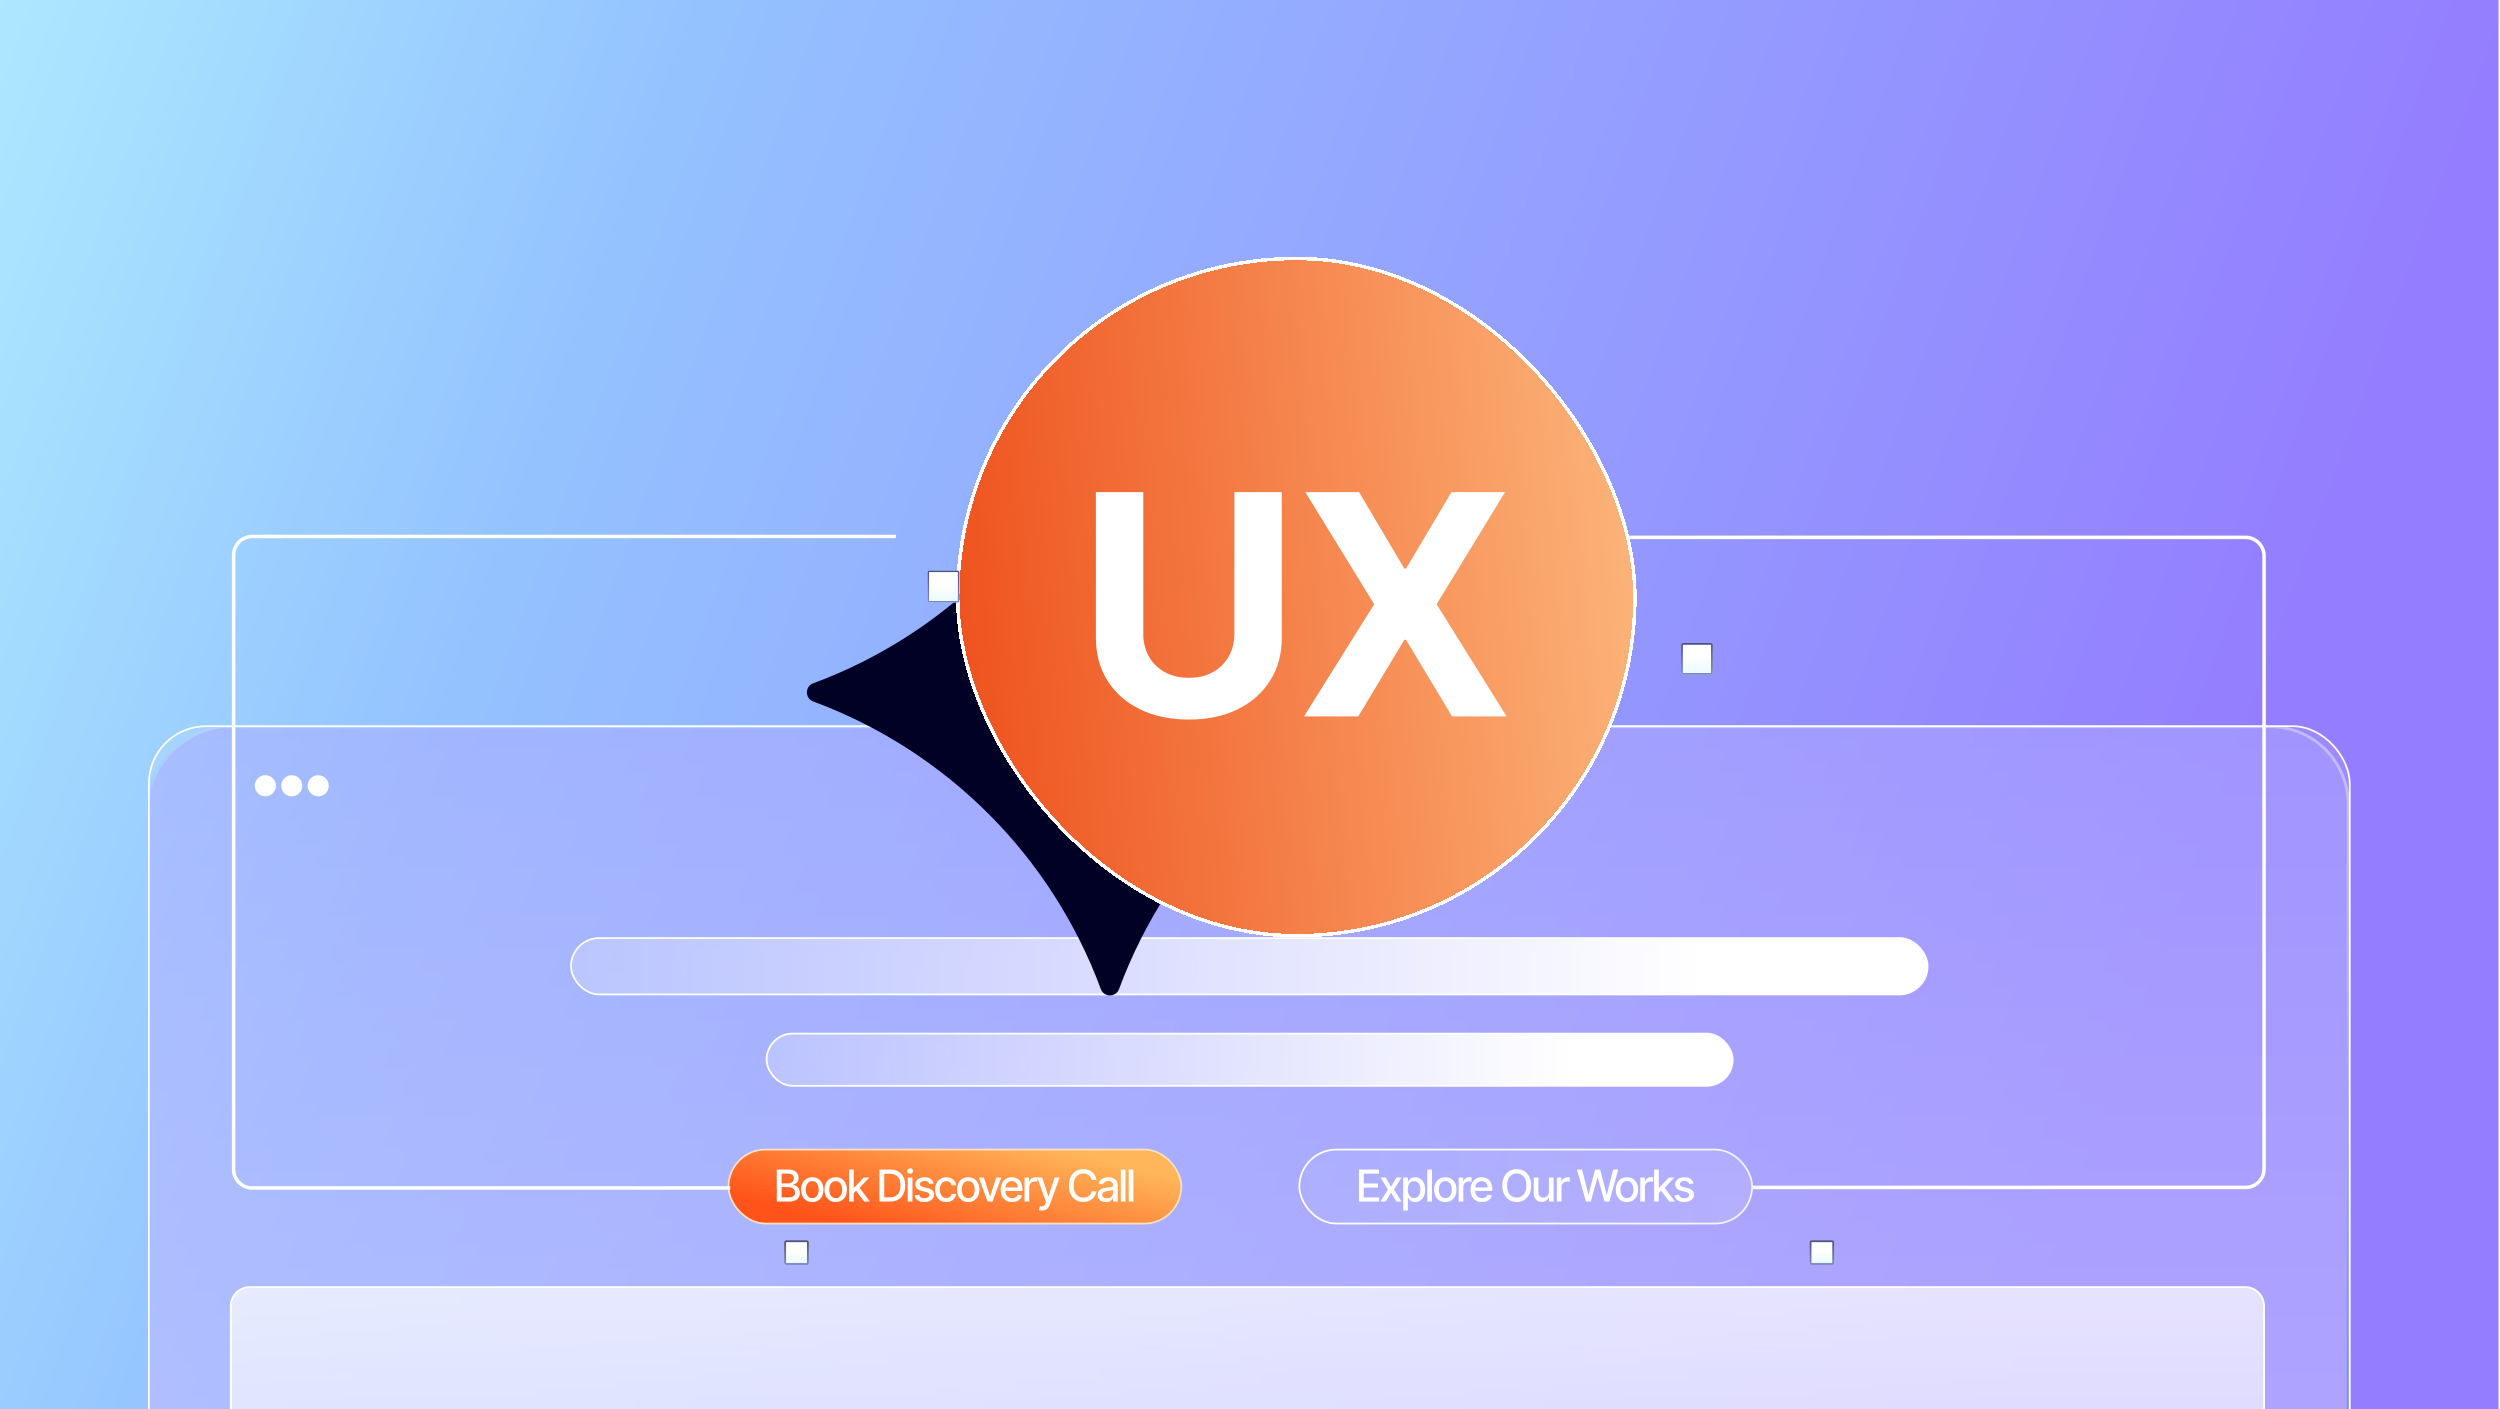
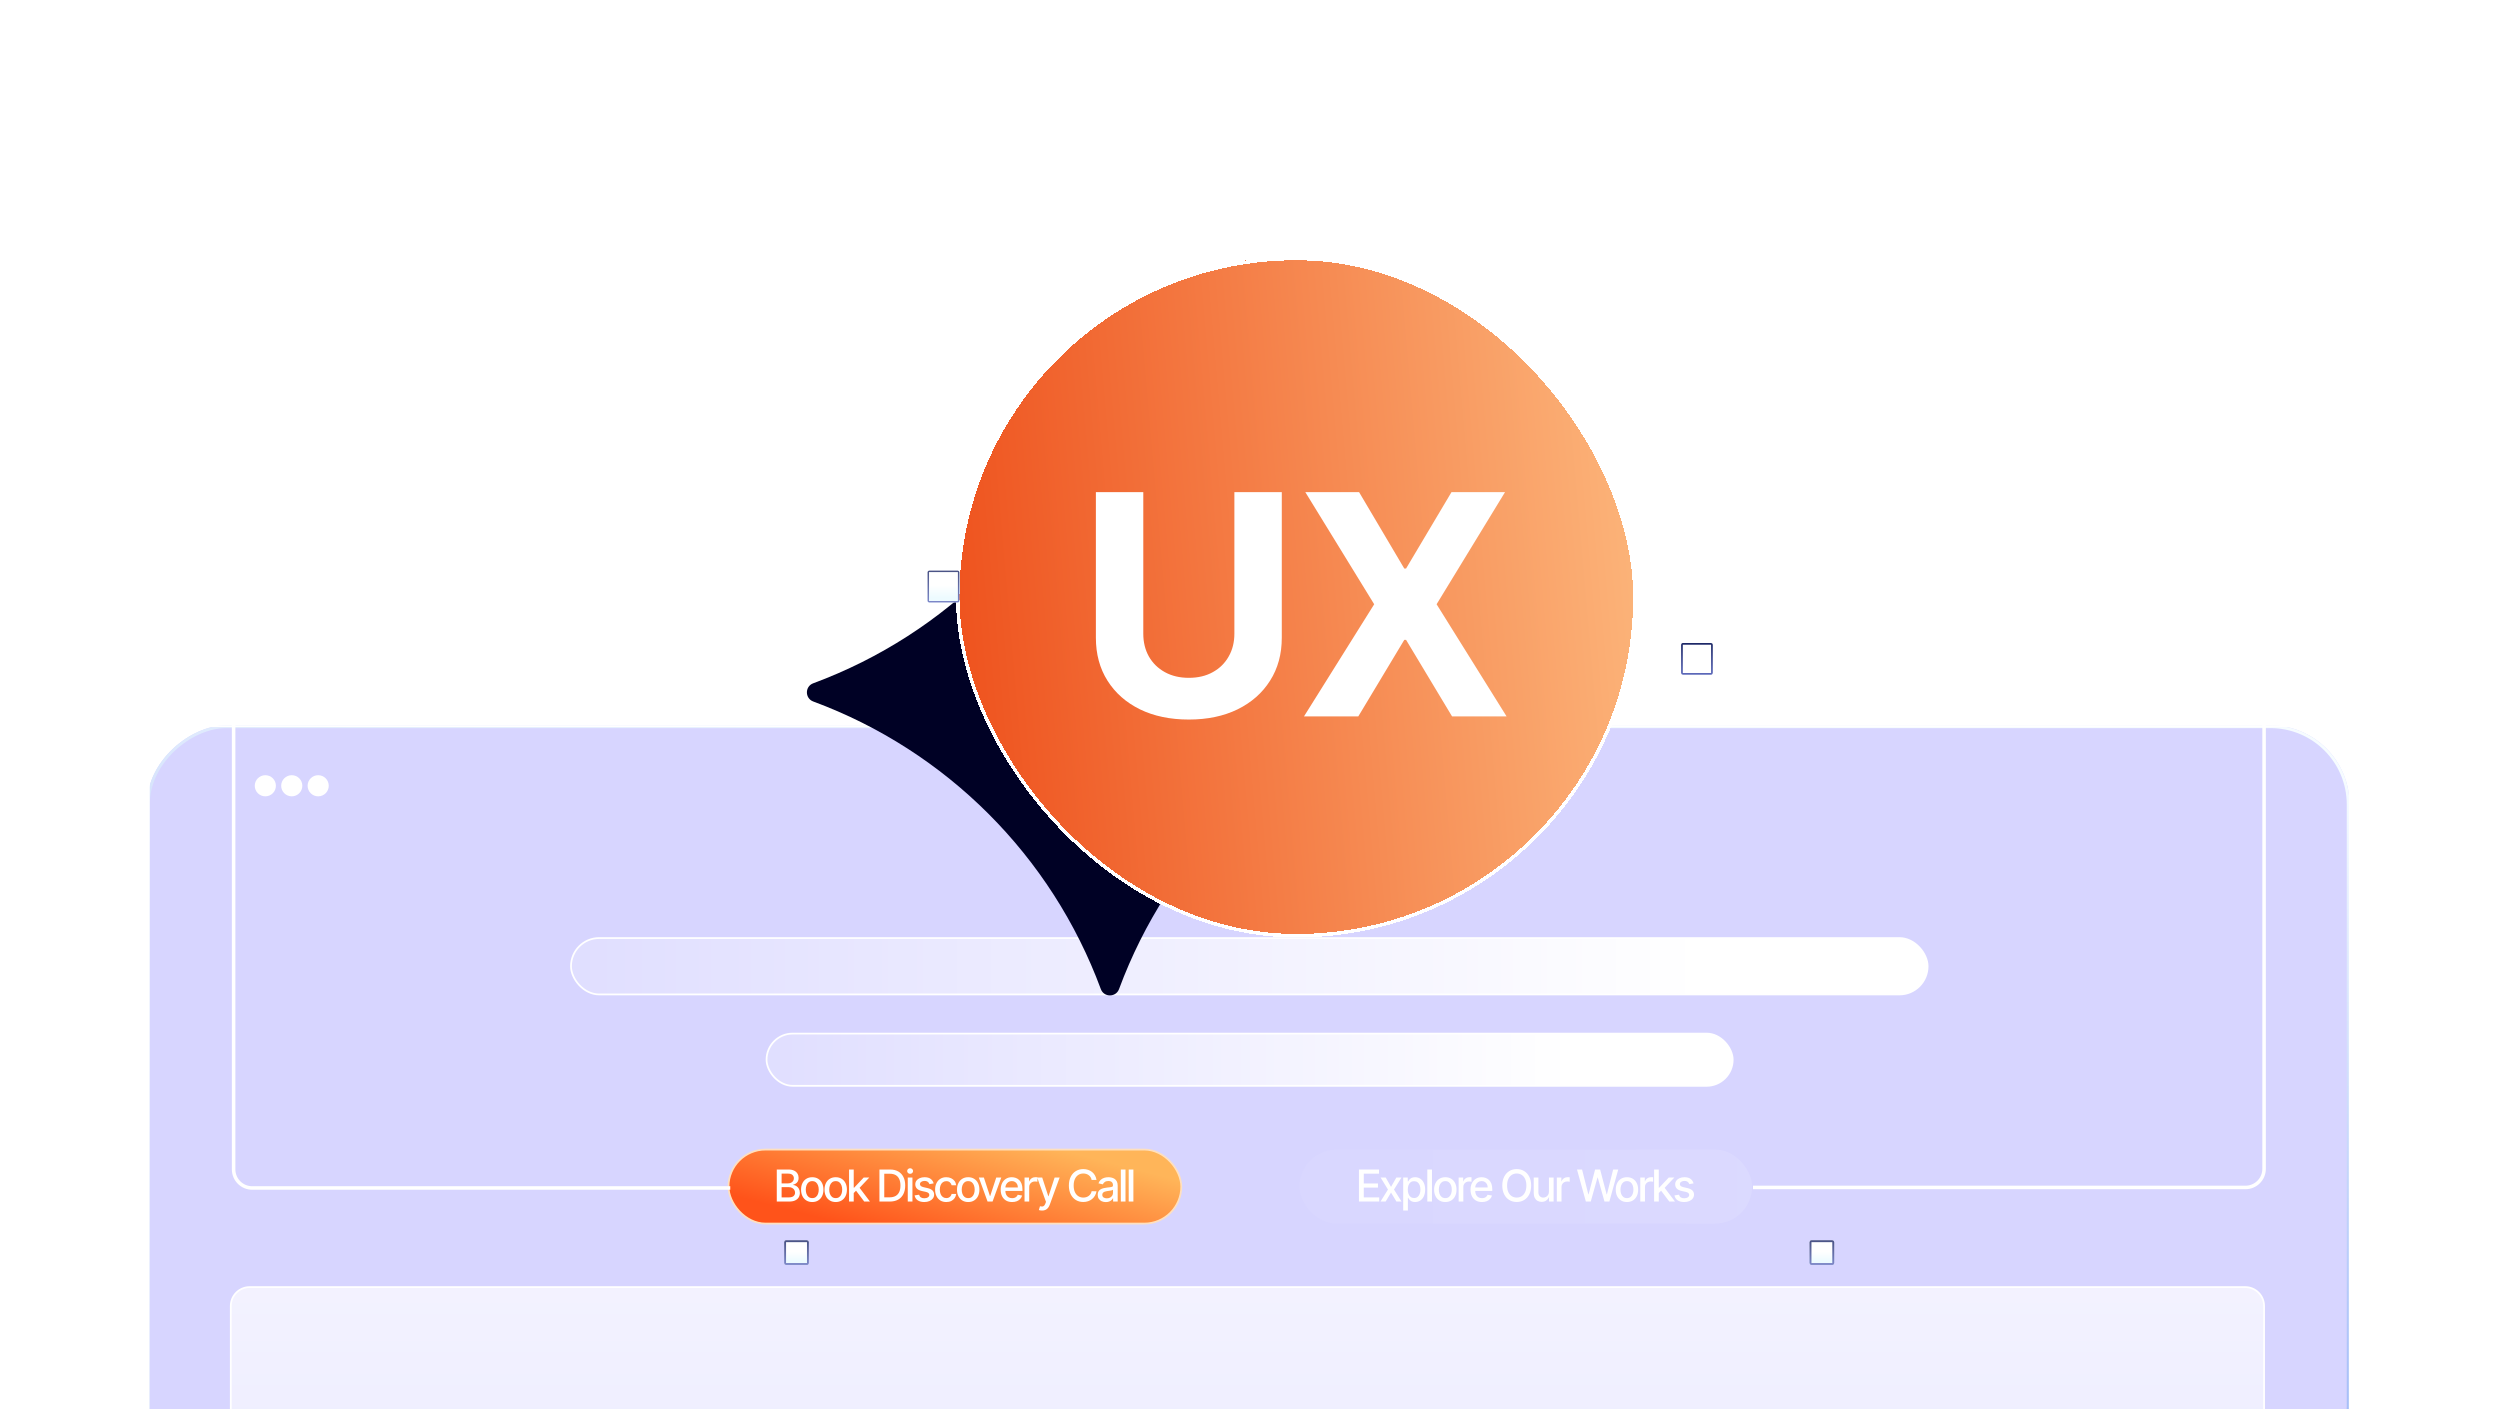
<svg xmlns="http://www.w3.org/2000/svg" width="1419" height="800" viewBox="0 0 1419 800" fill="none">
  <g clip-path="url(#clip0_14019_487)">
-     <rect width="1418.18" height="799.898" fill="url(#paint0_linear_14019_487)" />
    <g clip-path="url(#clip1_14019_487)">
      <rect x="84" y="411.688" width="1250.2" height="545.312" rx="33.01" fill="url(#paint1_linear_14019_487)" fill-opacity="0.4" />
      <g style="mix-blend-mode:hard-light" opacity="0.45" filter="url(#filter0_f_14019_487)">
        <rect x="1333.6" y="411.688" width="431.177" height="1250.2" rx="44.921" transform="rotate(90 1333.6 411.688)" fill="#A7A2FF" />
        <rect x="1332.81" y="412.48" width="429.592" height="1248.62" rx="44.129" transform="rotate(90 1332.81 412.48)" stroke="url(#paint2_linear_14019_487)" stroke-width="1.585" />
      </g>
      <rect x="324.101" y="532.438" width="770.01" height="32.01" rx="16.005" fill="url(#paint3_linear_14019_487)" />
      <rect x="324.101" y="532.438" width="770.01" height="32.01" rx="16.005" stroke="white" />
      <rect x="435.101" y="586.668" width="548.374" height="29.652" rx="14.826" fill="url(#paint4_linear_14019_487)" />
      <rect x="435.101" y="586.668" width="548.374" height="29.652" rx="14.826" stroke="white" />
      <rect x="413.5" y="652.5" width="257" height="42" rx="21" fill="url(#paint5_linear_14019_487)" />
      <rect x="413.5" y="652.5" width="257" height="42" rx="21" stroke="#FFE0BE" />
      <rect x="737.5" y="652.5" width="257" height="42" rx="21" fill="url(#paint6_linear_14019_487)" fill-opacity="0.2" />
-       <rect x="737.5" y="652.5" width="257" height="42" rx="21" stroke="url(#paint7_linear_14019_487)" />
      <g filter="url(#filter1_d_14019_487)">
        <rect width="14" height="14" rx="1.057" transform="matrix(-1 0 0 1 1002 667)" fill="url(#paint8_linear_14019_487)" />
        <rect x="-0.528" y="0.528" width="12.943" height="12.943" rx="0.528" transform="matrix(-1 0 0 1 1000.94 667)" stroke="url(#paint9_linear_14019_487)" stroke-width="1.057" />
        <rect x="-0.528" y="0.528" width="12.943" height="12.943" rx="0.528" transform="matrix(-1 0 0 1 1000.94 667)" stroke="white" stroke-opacity="0.2" stroke-width="1.057" />
      </g>
      <path d="M141.726 730.549H1274.36C1280.29 730.549 1285.09 735.351 1285.09 741.275V1217.94C1285.09 1223.86 1280.29 1228.67 1274.36 1228.67H141.726C135.802 1228.67 130.999 1223.86 130.999 1217.94V741.275C130.999 735.351 135.801 730.549 141.726 730.549Z" fill="url(#paint10_linear_14019_487)" fill-opacity="0.7" stroke="white" />
      <circle cx="150.601" cy="446" r="6" fill="white" />
      <circle cx="165.601" cy="446" r="6" fill="white" />
      <circle cx="180.601" cy="446" r="6" fill="white" />
      <path d="M440.9 682V663.818H447.558C448.848 663.818 449.917 664.031 450.763 664.457C451.609 664.878 452.243 665.449 452.663 666.171C453.083 666.887 453.293 667.695 453.293 668.594C453.293 669.352 453.154 669.991 452.876 670.512C452.598 671.027 452.225 671.441 451.757 671.755C451.296 672.063 450.787 672.288 450.23 672.43V672.607C450.834 672.637 451.423 672.832 451.997 673.193C452.577 673.548 453.057 674.054 453.435 674.711C453.814 675.368 454.004 676.167 454.004 677.108C454.004 678.038 453.785 678.872 453.347 679.612C452.915 680.346 452.246 680.929 451.34 681.361C450.435 681.787 449.278 682 447.869 682H440.9ZM443.643 679.647H447.603C448.917 679.647 449.858 679.393 450.426 678.884C450.994 678.375 451.278 677.739 451.278 676.975C451.278 676.401 451.133 675.874 450.843 675.395C450.553 674.915 450.139 674.534 449.6 674.25C449.067 673.966 448.434 673.824 447.7 673.824H443.643V679.647ZM443.643 671.684H447.319C447.934 671.684 448.487 671.566 448.979 671.329C449.476 671.092 449.869 670.761 450.159 670.335C450.455 669.902 450.603 669.393 450.603 668.808C450.603 668.056 450.34 667.426 449.813 666.917C449.286 666.408 448.479 666.153 447.39 666.153H443.643V671.684ZM461.038 682.275C459.76 682.275 458.644 681.982 457.691 681.396C456.738 680.81 455.999 679.991 455.472 678.937C454.945 677.884 454.682 676.653 454.682 675.244C454.682 673.829 454.945 672.592 455.472 671.533C455.999 670.474 456.738 669.651 457.691 669.065C458.644 668.479 459.76 668.186 461.038 668.186C462.317 668.186 463.432 668.479 464.385 669.065C465.338 669.651 466.078 670.474 466.605 671.533C467.131 672.592 467.395 673.829 467.395 675.244C467.395 676.653 467.131 677.884 466.605 678.937C466.078 679.991 465.338 680.81 464.385 681.396C463.432 681.982 462.317 682.275 461.038 682.275ZM461.047 680.047C461.876 680.047 462.562 679.828 463.107 679.39C463.651 678.952 464.054 678.369 464.314 677.641C464.58 676.913 464.714 676.111 464.714 675.235C464.714 674.365 464.58 673.566 464.314 672.838C464.054 672.104 463.651 671.515 463.107 671.071C462.562 670.627 461.876 670.406 461.047 670.406C460.213 670.406 459.52 670.627 458.97 671.071C458.425 671.515 458.02 672.104 457.753 672.838C457.493 673.566 457.363 674.365 457.363 675.235C457.363 676.111 457.493 676.913 457.753 677.641C458.02 678.369 458.425 678.952 458.97 679.39C459.52 679.828 460.213 680.047 461.047 680.047ZM474.352 682.275C473.073 682.275 471.958 681.982 471.005 681.396C470.052 680.81 469.312 679.991 468.785 678.937C468.258 677.884 467.995 676.653 467.995 675.244C467.995 673.829 468.258 672.592 468.785 671.533C469.312 670.474 470.052 669.651 471.005 669.065C471.958 668.479 473.073 668.186 474.352 668.186C475.63 668.186 476.746 668.479 477.699 669.065C478.651 669.651 479.391 670.474 479.918 671.533C480.445 672.592 480.708 673.829 480.708 675.244C480.708 676.653 480.445 677.884 479.918 678.937C479.391 679.991 478.651 680.81 477.699 681.396C476.746 681.982 475.63 682.275 474.352 682.275ZM474.361 680.047C475.189 680.047 475.876 679.828 476.42 679.39C476.965 678.952 477.367 678.369 477.628 677.641C477.894 676.913 478.027 676.111 478.027 675.235C478.027 674.365 477.894 673.566 477.628 672.838C477.367 672.104 476.965 671.515 476.42 671.071C475.876 670.627 475.189 670.406 474.361 670.406C473.526 670.406 472.834 670.627 472.283 671.071C471.739 671.515 471.333 672.104 471.067 672.838C470.806 673.566 470.676 674.365 470.676 675.235C470.676 676.111 470.806 676.913 471.067 677.641C471.333 678.369 471.739 678.952 472.283 679.39C472.834 679.828 473.526 680.047 474.361 680.047ZM484.363 677.375L484.345 674.134H484.806L490.24 668.364H493.418L487.221 674.933H486.804L484.363 677.375ZM481.921 682V663.818H484.576V682H481.921ZM490.533 682L485.65 675.519L487.479 673.664L493.791 682H490.533ZM505.052 682H499.166V663.818H505.239C507.02 663.818 508.55 664.182 509.829 664.91C511.107 665.632 512.087 666.671 512.767 668.026C513.454 669.376 513.797 670.994 513.797 672.882C513.797 674.776 513.451 676.404 512.758 677.765C512.072 679.127 511.078 680.174 509.775 680.908C508.473 681.636 506.899 682 505.052 682ZM501.91 679.603H504.902C506.286 679.603 507.438 679.343 508.355 678.822C509.272 678.295 509.959 677.534 510.415 676.54C510.87 675.54 511.098 674.321 511.098 672.882C511.098 671.456 510.87 670.246 510.415 669.251C509.965 668.257 509.293 667.502 508.399 666.988C507.506 666.473 506.396 666.215 505.07 666.215H501.91V679.603ZM515.245 682V668.364H517.9V682H515.245ZM516.586 666.26C516.124 666.26 515.728 666.106 515.396 665.798C515.071 665.484 514.908 665.111 514.908 664.679C514.908 664.241 515.071 663.868 515.396 663.561C515.728 663.247 516.124 663.09 516.586 663.09C517.048 663.09 517.441 663.247 517.767 663.561C518.098 663.868 518.264 664.241 518.264 664.679C518.264 665.111 518.098 665.484 517.767 665.798C517.441 666.106 517.048 666.26 516.586 666.26ZM529.939 671.693L527.533 672.119C527.433 671.811 527.273 671.518 527.054 671.24C526.841 670.962 526.551 670.734 526.184 670.556C525.817 670.379 525.358 670.29 524.808 670.29C524.056 670.29 523.429 670.459 522.926 670.796C522.423 671.128 522.171 671.557 522.171 672.083C522.171 672.539 522.34 672.906 522.677 673.184C523.015 673.462 523.559 673.69 524.311 673.868L526.477 674.365C527.732 674.655 528.667 675.102 529.282 675.706C529.898 676.309 530.206 677.094 530.206 678.058C530.206 678.875 529.969 679.603 529.495 680.242C529.028 680.875 528.374 681.373 527.533 681.734C526.699 682.095 525.731 682.275 524.63 682.275C523.103 682.275 521.858 681.95 520.893 681.299C519.928 680.642 519.336 679.71 519.117 678.502L521.683 678.112C521.843 678.78 522.171 679.286 522.668 679.63C523.166 679.967 523.814 680.136 524.613 680.136C525.483 680.136 526.178 679.955 526.699 679.594C527.22 679.227 527.48 678.78 527.48 678.254C527.48 677.827 527.32 677.469 527.001 677.179C526.687 676.889 526.205 676.67 525.554 676.522L523.245 676.016C521.973 675.726 521.032 675.265 520.422 674.631C519.819 673.998 519.517 673.196 519.517 672.225C519.517 671.421 519.742 670.716 520.191 670.113C520.641 669.509 521.263 669.038 522.056 668.701C522.849 668.358 523.757 668.186 524.781 668.186C526.255 668.186 527.415 668.506 528.261 669.145C529.108 669.778 529.667 670.627 529.939 671.693ZM537.118 682.275C535.798 682.275 534.662 681.976 533.709 681.379C532.762 680.775 532.034 679.943 531.525 678.884C531.016 677.824 530.762 676.611 530.762 675.244C530.762 673.859 531.022 672.637 531.543 671.577C532.064 670.512 532.798 669.681 533.745 669.083C534.692 668.485 535.807 668.186 537.092 668.186C538.127 668.186 539.051 668.378 539.862 668.763C540.672 669.142 541.326 669.675 541.824 670.361C542.327 671.048 542.625 671.85 542.72 672.767H540.137C539.995 672.128 539.669 671.577 539.16 671.116C538.657 670.654 537.982 670.423 537.136 670.423C536.396 670.423 535.748 670.619 535.192 671.009C534.641 671.394 534.212 671.944 533.904 672.661C533.597 673.371 533.443 674.211 533.443 675.182C533.443 676.176 533.594 677.034 533.896 677.756C534.197 678.478 534.624 679.038 535.174 679.434C535.73 679.831 536.384 680.029 537.136 680.029C537.639 680.029 538.095 679.937 538.503 679.754C538.917 679.565 539.264 679.295 539.542 678.946C539.826 678.597 540.024 678.177 540.137 677.685H542.72C542.625 678.567 542.338 679.354 541.859 680.047C541.38 680.739 540.737 681.284 539.933 681.68C539.134 682.077 538.195 682.275 537.118 682.275ZM549.553 682.275C548.274 682.275 547.159 681.982 546.206 681.396C545.253 680.81 544.513 679.991 543.986 678.937C543.46 677.884 543.196 676.653 543.196 675.244C543.196 673.829 543.46 672.592 543.986 671.533C544.513 670.474 545.253 669.651 546.206 669.065C547.159 668.479 548.274 668.186 549.553 668.186C550.831 668.186 551.947 668.479 552.9 669.065C553.853 669.651 554.592 670.474 555.119 671.533C555.646 672.592 555.909 673.829 555.909 675.244C555.909 676.653 555.646 677.884 555.119 678.937C554.592 679.991 553.853 680.81 552.9 681.396C551.947 681.982 550.831 682.275 549.553 682.275ZM549.562 680.047C550.39 680.047 551.077 679.828 551.621 679.39C552.166 678.952 552.568 678.369 552.829 677.641C553.095 676.913 553.228 676.111 553.228 675.235C553.228 674.365 553.095 673.566 552.829 672.838C552.568 672.104 552.166 671.515 551.621 671.071C551.077 670.627 550.39 670.406 549.562 670.406C548.727 670.406 548.035 670.627 547.484 671.071C546.94 671.515 546.534 672.104 546.268 672.838C546.008 673.566 545.877 674.365 545.877 675.235C545.877 676.111 546.008 676.913 546.268 677.641C546.534 678.369 546.94 678.952 547.484 679.39C548.035 679.828 548.727 680.047 549.562 680.047ZM568.324 668.364L563.379 682H560.538L555.584 668.364H558.434L561.888 678.857H562.03L565.474 668.364H568.324ZM574.482 682.275C573.138 682.275 571.981 681.988 571.011 681.414C570.046 680.834 569.3 680.02 568.773 678.973C568.253 677.919 567.992 676.685 567.992 675.271C567.992 673.874 568.253 672.643 568.773 671.577C569.3 670.512 570.034 669.681 570.975 669.083C571.922 668.485 573.029 668.186 574.295 668.186C575.065 668.186 575.811 668.313 576.533 668.568C577.255 668.822 577.903 669.222 578.477 669.766C579.051 670.311 579.504 671.018 579.835 671.888C580.167 672.752 580.332 673.803 580.332 675.04V675.981H569.493V673.992H577.731C577.731 673.294 577.589 672.675 577.305 672.137C577.021 671.592 576.621 671.163 576.107 670.849C575.598 670.536 575 670.379 574.313 670.379C573.567 670.379 572.916 670.562 572.36 670.929C571.81 671.29 571.384 671.764 571.082 672.35C570.786 672.93 570.638 673.56 570.638 674.241V675.794C570.638 676.706 570.798 677.481 571.117 678.12C571.443 678.76 571.895 679.248 572.475 679.585C573.056 679.917 573.733 680.082 574.509 680.082C575.012 680.082 575.47 680.011 575.885 679.869C576.299 679.721 576.657 679.502 576.959 679.212C577.261 678.922 577.491 678.564 577.651 678.138L580.164 678.591C579.962 679.331 579.601 679.979 579.081 680.535C578.566 681.086 577.918 681.515 577.136 681.822C576.361 682.124 575.476 682.275 574.482 682.275ZM581.528 682V668.364H584.093V670.53H584.235C584.484 669.796 584.922 669.219 585.549 668.799C586.183 668.373 586.899 668.159 587.698 668.159C587.863 668.159 588.059 668.165 588.284 668.177C588.514 668.189 588.695 668.204 588.825 668.222V670.761C588.719 670.731 588.529 670.699 588.257 670.663C587.985 670.622 587.713 670.601 587.44 670.601C586.813 670.601 586.254 670.734 585.762 671C585.277 671.261 584.892 671.625 584.608 672.092C584.324 672.554 584.182 673.081 584.182 673.673V682H581.528ZM591.465 687.114C591.069 687.114 590.708 687.081 590.382 687.016C590.057 686.957 589.814 686.892 589.654 686.821L590.293 684.646C590.779 684.776 591.211 684.832 591.59 684.814C591.968 684.797 592.303 684.654 592.593 684.388C592.889 684.122 593.149 683.687 593.374 683.083L593.703 682.178L588.713 668.364H591.554L595.008 678.946H595.15L598.603 668.364H601.453L595.833 683.82C595.573 684.53 595.241 685.131 594.839 685.622C594.436 686.119 593.957 686.492 593.401 686.741C592.844 686.989 592.199 687.114 591.465 687.114ZM622.378 669.731H619.608C619.502 669.139 619.303 668.618 619.013 668.168C618.723 667.719 618.368 667.337 617.948 667.023C617.528 666.709 617.057 666.473 616.536 666.313C616.021 666.153 615.474 666.073 614.894 666.073C613.846 666.073 612.908 666.337 612.08 666.863C611.257 667.39 610.606 668.162 610.127 669.18C609.653 670.198 609.416 671.441 609.416 672.909C609.416 674.389 609.653 675.638 610.127 676.656C610.606 677.674 611.26 678.443 612.089 678.964C612.917 679.485 613.849 679.745 614.885 679.745C615.459 679.745 616.004 679.668 616.519 679.514C617.039 679.354 617.51 679.121 617.93 678.813C618.35 678.505 618.706 678.129 618.996 677.685C619.291 677.236 619.496 676.721 619.608 676.141L622.378 676.15C622.23 677.043 621.943 677.866 621.517 678.618C621.097 679.363 620.555 680.008 619.892 680.553C619.235 681.092 618.484 681.509 617.637 681.805C616.791 682.101 615.868 682.249 614.867 682.249C613.293 682.249 611.89 681.876 610.659 681.13C609.428 680.378 608.458 679.304 607.747 677.907C607.043 676.511 606.691 674.844 606.691 672.909C606.691 670.968 607.046 669.302 607.756 667.911C608.466 666.514 609.437 665.443 610.668 664.697C611.899 663.945 613.299 663.57 614.867 663.57C615.832 663.57 616.732 663.709 617.566 663.987C618.407 664.259 619.161 664.662 619.83 665.194C620.499 665.721 621.052 666.366 621.49 667.13C621.928 667.887 622.224 668.754 622.378 669.731ZM627.666 682.302C626.802 682.302 626.021 682.142 625.322 681.822C624.624 681.497 624.07 681.026 623.662 680.411C623.26 679.795 623.058 679.041 623.058 678.147C623.058 677.378 623.206 676.744 623.502 676.247C623.798 675.75 624.198 675.356 624.701 675.066C625.204 674.776 625.766 674.557 626.388 674.409C627.009 674.261 627.642 674.149 628.287 674.072C629.104 673.977 629.767 673.9 630.276 673.841C630.785 673.776 631.155 673.673 631.386 673.531C631.617 673.388 631.732 673.158 631.732 672.838V672.776C631.732 672.001 631.513 671.4 631.075 670.974C630.643 670.548 629.998 670.335 629.14 670.335C628.246 670.335 627.542 670.533 627.027 670.929C626.518 671.32 626.166 671.755 625.97 672.234L623.476 671.666C623.772 670.838 624.204 670.169 624.772 669.66C625.346 669.145 626.006 668.772 626.752 668.541C627.497 668.304 628.281 668.186 629.104 668.186C629.649 668.186 630.226 668.251 630.835 668.381C631.451 668.506 632.025 668.737 632.558 669.074C633.096 669.411 633.537 669.894 633.88 670.521C634.224 671.142 634.395 671.95 634.395 672.945V682H631.803V680.136H631.696C631.525 680.479 631.267 680.816 630.924 681.148C630.581 681.479 630.14 681.754 629.601 681.973C629.063 682.192 628.418 682.302 627.666 682.302ZM628.243 680.171C628.977 680.171 629.604 680.026 630.125 679.736C630.652 679.446 631.051 679.067 631.324 678.6C631.602 678.126 631.741 677.62 631.741 677.082V675.324C631.646 675.419 631.463 675.507 631.19 675.59C630.924 675.667 630.619 675.735 630.276 675.794C629.933 675.848 629.598 675.898 629.273 675.945C628.947 675.987 628.675 676.022 628.456 676.052C627.941 676.117 627.471 676.226 627.044 676.38C626.624 676.534 626.287 676.756 626.032 677.046C625.784 677.33 625.66 677.709 625.66 678.183C625.66 678.839 625.902 679.337 626.388 679.674C626.873 680.005 627.491 680.171 628.243 680.171ZM638.835 663.818V682H636.181V663.818H638.835ZM643.311 663.818V682H640.657V663.818H643.311Z" fill="white" />
      <path d="M771.341 682V663.818H782.74V666.18H774.084V671.719H782.145V674.072H774.084V679.638H782.846V682H771.341ZM786.536 668.364L789.546 673.673L792.582 668.364H795.485L791.233 675.182L795.521 682H792.618L789.546 676.904L786.483 682H783.571L787.815 675.182L783.624 668.364H786.536ZM796.461 687.114V668.364H799.053V670.574H799.275C799.429 670.29 799.651 669.962 799.941 669.589C800.231 669.216 800.633 668.89 801.148 668.612C801.663 668.328 802.344 668.186 803.19 668.186C804.291 668.186 805.273 668.464 806.138 669.021C807.002 669.577 807.679 670.379 808.171 671.426C808.668 672.474 808.916 673.735 808.916 675.208C808.916 676.682 808.671 677.946 808.179 678.999C807.688 680.047 807.014 680.855 806.155 681.423C805.297 681.985 804.318 682.266 803.217 682.266C802.388 682.266 801.71 682.127 801.184 681.849C800.663 681.571 800.255 681.245 799.959 680.873C799.663 680.5 799.435 680.168 799.275 679.878H799.115V687.114H796.461ZM799.062 675.182C799.062 676.141 799.201 676.981 799.479 677.703C799.757 678.425 800.16 678.99 800.687 679.399C801.213 679.801 801.858 680.002 802.622 680.002C803.415 680.002 804.078 679.792 804.611 679.372C805.143 678.946 805.546 678.369 805.818 677.641C806.096 676.913 806.235 676.093 806.235 675.182C806.235 674.282 806.099 673.474 805.827 672.758C805.561 672.042 805.158 671.477 804.619 671.062C804.087 670.648 803.421 670.441 802.622 670.441C801.853 670.441 801.201 670.639 800.669 671.036C800.142 671.432 799.743 671.986 799.47 672.696C799.198 673.406 799.062 674.235 799.062 675.182ZM812.795 663.818V682H810.14V663.818H812.795ZM820.36 682.275C819.082 682.275 817.966 681.982 817.013 681.396C816.06 680.81 815.32 679.991 814.794 678.937C814.267 677.884 814.003 676.653 814.003 675.244C814.003 673.829 814.267 672.592 814.794 671.533C815.32 670.474 816.06 669.651 817.013 669.065C817.966 668.479 819.082 668.186 820.36 668.186C821.638 668.186 822.754 668.479 823.707 669.065C824.66 669.651 825.4 670.474 825.926 671.533C826.453 672.592 826.716 673.829 826.716 675.244C826.716 676.653 826.453 677.884 825.926 678.937C825.4 679.991 824.66 680.81 823.707 681.396C822.754 681.982 821.638 682.275 820.36 682.275ZM820.369 680.047C821.197 680.047 821.884 679.828 822.428 679.39C822.973 678.952 823.375 678.369 823.636 677.641C823.902 676.913 824.035 676.111 824.035 675.235C824.035 674.365 823.902 673.566 823.636 672.838C823.375 672.104 822.973 671.515 822.428 671.071C821.884 670.627 821.197 670.406 820.369 670.406C819.534 670.406 818.842 670.627 818.291 671.071C817.747 671.515 817.341 672.104 817.075 672.838C816.815 673.566 816.685 674.365 816.685 675.235C816.685 676.111 816.815 676.913 817.075 677.641C817.341 678.369 817.747 678.952 818.291 679.39C818.842 679.828 819.534 680.047 820.369 680.047ZM827.929 682V668.364H830.495V670.53H830.637C830.886 669.796 831.324 669.219 831.951 668.799C832.584 668.373 833.301 668.159 834.1 668.159C834.265 668.159 834.461 668.165 834.686 668.177C834.916 668.189 835.097 668.204 835.227 668.222V670.761C835.121 670.731 834.931 670.699 834.659 670.663C834.387 670.622 834.114 670.601 833.842 670.601C833.215 670.601 832.655 670.734 832.164 671C831.679 671.261 831.294 671.625 831.01 672.092C830.726 672.554 830.584 673.081 830.584 673.673V682H827.929ZM841.163 682.275C839.82 682.275 838.662 681.988 837.692 681.414C836.727 680.834 835.981 680.02 835.455 678.973C834.934 677.919 834.673 676.685 834.673 675.271C834.673 673.874 834.934 672.643 835.455 671.577C835.981 670.512 836.715 669.681 837.656 669.083C838.603 668.485 839.71 668.186 840.977 668.186C841.746 668.186 842.492 668.313 843.214 668.568C843.936 668.822 844.584 669.222 845.158 669.766C845.732 670.311 846.185 671.018 846.516 671.888C846.848 672.752 847.014 673.803 847.014 675.04V675.981H836.174V673.992H844.412C844.412 673.294 844.27 672.675 843.986 672.137C843.702 671.592 843.303 671.163 842.788 670.849C842.279 670.536 841.681 670.379 840.994 670.379C840.249 670.379 839.598 670.562 839.041 670.929C838.491 671.29 838.065 671.764 837.763 672.35C837.467 672.93 837.319 673.56 837.319 674.241V675.794C837.319 676.706 837.479 677.481 837.798 678.12C838.124 678.76 838.577 679.248 839.157 679.585C839.737 679.917 840.414 680.082 841.19 680.082C841.693 680.082 842.151 680.011 842.566 679.869C842.98 679.721 843.338 679.502 843.64 679.212C843.942 678.922 844.173 678.564 844.332 678.138L846.845 678.591C846.644 679.331 846.283 679.979 845.762 680.535C845.247 681.086 844.599 681.515 843.818 681.822C843.042 682.124 842.157 682.275 841.163 682.275ZM869.082 672.909C869.082 674.85 868.727 676.519 868.016 677.916C867.306 679.307 866.333 680.378 865.096 681.13C863.865 681.876 862.465 682.249 860.896 682.249C859.322 682.249 857.916 681.876 856.679 681.13C855.448 680.378 854.478 679.304 853.767 677.907C853.057 676.511 852.702 674.844 852.702 672.909C852.702 670.968 853.057 669.302 853.767 667.911C854.478 666.514 855.448 665.443 856.679 664.697C857.916 663.945 859.322 663.57 860.896 663.57C862.465 663.57 863.865 663.945 865.096 664.697C866.333 665.443 867.306 666.514 868.016 667.911C868.727 669.302 869.082 670.968 869.082 672.909ZM866.365 672.909C866.365 671.429 866.125 670.184 865.646 669.172C865.173 668.154 864.521 667.384 863.693 666.863C862.87 666.337 861.938 666.073 860.896 666.073C859.849 666.073 858.914 666.337 858.091 666.863C857.268 667.384 856.617 668.154 856.138 669.172C855.664 670.184 855.428 671.429 855.428 672.909C855.428 674.389 855.664 675.638 856.138 676.656C856.617 677.668 857.268 678.437 858.091 678.964C858.914 679.485 859.849 679.745 860.896 679.745C861.938 679.745 862.87 679.485 863.693 678.964C864.521 678.437 865.173 677.668 865.646 676.656C866.125 675.638 866.365 674.389 866.365 672.909ZM879.177 676.345V668.364H881.84V682H879.23V679.638H879.088C878.775 680.366 878.271 680.973 877.579 681.458C876.892 681.938 876.037 682.178 875.013 682.178C874.137 682.178 873.362 681.985 872.687 681.6C872.018 681.21 871.492 680.633 871.107 679.869C870.728 679.106 870.539 678.162 870.539 677.037V668.364H873.193V676.718C873.193 677.647 873.451 678.387 873.966 678.937C874.481 679.488 875.149 679.763 875.972 679.763C876.469 679.763 876.963 679.638 877.455 679.39C877.952 679.141 878.363 678.766 878.689 678.262C879.02 677.759 879.183 677.12 879.177 676.345ZM883.657 682V668.364H886.223V670.53H886.365C886.613 669.796 887.051 669.219 887.679 668.799C888.312 668.373 889.028 668.159 889.827 668.159C889.993 668.159 890.188 668.165 890.413 668.177C890.644 668.189 890.824 668.204 890.955 668.222V670.761C890.848 670.731 890.659 670.699 890.386 670.663C890.114 670.622 889.842 670.601 889.57 670.601C888.942 670.601 888.383 670.734 887.892 671C887.406 671.261 887.022 671.625 886.738 672.092C886.454 672.554 886.311 673.081 886.311 673.673V682H883.657ZM900.141 682L895.098 663.818H897.984L901.526 677.898H901.695L905.379 663.818H908.238L911.922 677.907H912.091L915.624 663.818H918.518L913.467 682H910.706L906.879 668.381H906.737L902.911 682H900.141ZM923.458 682.275C922.179 682.275 921.064 681.982 920.111 681.396C919.158 680.81 918.418 679.991 917.891 678.937C917.364 677.884 917.101 676.653 917.101 675.244C917.101 673.829 917.364 672.592 917.891 671.533C918.418 670.474 919.158 669.651 920.111 669.065C921.064 668.479 922.179 668.186 923.458 668.186C924.736 668.186 925.852 668.479 926.805 669.065C927.757 669.651 928.497 670.474 929.024 671.533C929.551 672.592 929.814 673.829 929.814 675.244C929.814 676.653 929.551 677.884 929.024 678.937C928.497 679.991 927.757 680.81 926.805 681.396C925.852 681.982 924.736 682.275 923.458 682.275ZM923.466 680.047C924.295 680.047 924.982 679.828 925.526 679.39C926.071 678.952 926.473 678.369 926.734 677.641C927 676.913 927.133 676.111 927.133 675.235C927.133 674.365 927 673.566 926.734 672.838C926.473 672.104 926.071 671.515 925.526 671.071C924.982 670.627 924.295 670.406 923.466 670.406C922.632 670.406 921.939 670.627 921.389 671.071C920.845 671.515 920.439 672.104 920.173 672.838C919.912 673.566 919.782 674.365 919.782 675.235C919.782 676.111 919.912 676.913 920.173 677.641C920.439 678.369 920.845 678.952 921.389 679.39C921.939 679.828 922.632 680.047 923.466 680.047ZM931.027 682V668.364H933.593V670.53H933.735C933.983 669.796 934.421 669.219 935.049 668.799C935.682 668.373 936.398 668.159 937.197 668.159C937.363 668.159 937.558 668.165 937.783 668.177C938.014 668.189 938.194 668.204 938.325 668.222V670.761C938.218 670.731 938.029 670.699 937.757 670.663C937.484 670.622 937.212 670.601 936.94 670.601C936.312 670.601 935.753 670.734 935.262 671C934.777 671.261 934.392 671.625 934.108 672.092C933.824 672.554 933.682 673.081 933.682 673.673V682H931.027ZM941.313 677.375L941.295 674.134H941.757L947.19 668.364H950.369L944.172 674.933H943.755L941.313 677.375ZM938.872 682V663.818H941.526V682H938.872ZM947.483 682L942.601 675.519L944.429 673.664L950.742 682H947.483ZM961.256 671.693L958.85 672.119C958.75 671.811 958.59 671.518 958.371 671.24C958.158 670.962 957.868 670.734 957.501 670.556C957.134 670.379 956.675 670.29 956.125 670.29C955.373 670.29 954.746 670.459 954.243 670.796C953.74 671.128 953.488 671.557 953.488 672.083C953.488 672.539 953.657 672.906 953.994 673.184C954.332 673.462 954.876 673.69 955.628 673.868L957.794 674.365C959.049 674.655 959.984 675.102 960.599 675.706C961.215 676.309 961.523 677.094 961.523 678.058C961.523 678.875 961.286 679.603 960.812 680.242C960.345 680.875 959.691 681.373 958.85 681.734C958.016 682.095 957.048 682.275 955.947 682.275C954.42 682.275 953.174 681.95 952.21 681.299C951.245 680.642 950.653 679.71 950.434 678.502L953 678.112C953.16 678.78 953.488 679.286 953.985 679.63C954.482 679.967 955.131 680.136 955.93 680.136C956.8 680.136 957.495 679.955 958.016 679.594C958.537 679.227 958.797 678.78 958.797 678.254C958.797 677.827 958.637 677.469 958.318 677.179C958.004 676.889 957.522 676.67 956.871 676.522L954.562 676.016C953.29 675.726 952.349 675.265 951.739 674.631C951.136 673.998 950.834 673.196 950.834 672.225C950.834 671.421 951.059 670.716 951.508 670.113C951.958 669.509 952.58 669.038 953.373 668.701C954.166 668.358 955.074 668.186 956.098 668.186C957.572 668.186 958.732 668.506 959.578 669.145C960.425 669.778 960.984 670.627 961.256 671.693Z" fill="white" />
    </g>
    <rect x="84.5" y="412.188" width="1249.2" height="544.312" rx="32.51" stroke="white" />
    <g style="mix-blend-mode:soft-light" filter="url(#filter2_f_14019_487)">
      <path d="M798.41 387.835C722.783 359.826 663.174 300.217 635.165 224.59C633.401 219.803 626.62 219.803 624.835 224.59C596.826 300.217 537.217 359.826 461.59 387.835C456.803 389.599 456.803 396.38 461.59 398.165C537.217 426.174 596.826 485.783 624.835 561.41C626.599 566.197 633.38 566.197 635.165 561.41C663.174 485.783 722.783 426.174 798.41 398.165C803.197 396.401 803.197 389.62 798.41 387.835Z" fill="url(#paint11_linear_14019_487)" />
    </g>
    <path d="M508.5 304.5H143.169C137.332 304.5 132.601 309.231 132.601 315.068V407.989V663.736C132.601 669.573 137.332 674.304 143.169 674.304H414.5" stroke="white" stroke-width="2" />
    <path d="M890 305L1274.53 305C1280.37 305 1285.1 309.731 1285.1 315.568V408.264V663.432C1285.1 669.269 1280.37 674 1274.53 674H995" stroke="white" stroke-width="2" />
    <g filter="url(#filter3_d_14019_487)">
      <rect width="14" height="14" rx="1.057" transform="matrix(-1 0 0 1 420 667)" fill="url(#paint12_linear_14019_487)" />
      <rect x="-0.528" y="0.528" width="12.943" height="12.943" rx="0.528" transform="matrix(-1 0 0 1 418.943 667)" stroke="url(#paint13_linear_14019_487)" stroke-width="1.057" />
      <rect x="-0.528" y="0.528" width="12.943" height="12.943" rx="0.528" transform="matrix(-1 0 0 1 418.943 667)" stroke="white" stroke-opacity="0.2" stroke-width="1.057" />
    </g>
    <g filter="url(#filter4_d_14019_487)">
      <rect x="506" y="111.105" width="386.385" height="386.385" rx="193.193" fill="url(#paint14_linear_14019_487)" shape-rendering="crispEdges" />
      <rect x="507" y="112.105" width="384.385" height="384.385" rx="192.193" stroke="white" stroke-width="2" shape-rendering="crispEdges" />
      <g filter="url(#filter5_d_14019_487)">
-         <rect width="18" height="18" rx="0.982" transform="matrix(-1 0 0 1 899.276 296)" fill="url(#paint15_linear_14019_487)" />
        <rect x="-0.491" y="0.491" width="17.018" height="17.018" rx="0.491" transform="matrix(-1 0 0 1 898.295 296)" stroke="url(#paint16_linear_14019_487)" stroke-width="0.982" />
-         <rect x="-0.491" y="0.491" width="17.018" height="17.018" rx="0.491" transform="matrix(-1 0 0 1 898.295 296)" stroke="white" stroke-opacity="0.2" stroke-width="0.982" />
      </g>
      <path d="M664.046 244.727H690.954V327.38C690.954 336.66 688.738 344.781 684.305 351.741C679.913 358.701 673.761 364.128 665.848 368.023C657.935 371.876 648.717 373.802 638.193 373.802C627.629 373.802 618.39 371.876 610.477 368.023C602.564 364.128 596.411 358.701 592.02 351.741C587.628 344.781 585.432 336.66 585.432 327.38V244.727H612.341V325.081C612.341 329.928 613.398 334.237 615.511 338.007C617.665 341.777 620.689 344.739 624.584 346.893C628.478 349.048 633.015 350.125 638.193 350.125C643.414 350.125 647.95 349.048 651.803 346.893C655.698 344.739 658.701 341.777 660.814 338.007C662.969 334.237 664.046 329.928 664.046 325.081V244.727ZM734.824 244.727L760.49 288.104H761.485L787.275 244.727H817.663L778.823 308.364L818.534 372H787.585L761.485 328.561H760.49L734.389 372H703.565L743.4 308.364L704.311 244.727H734.824Z" fill="white" />
    </g>
    <g filter="url(#filter6_d_14019_487)">
      <rect x="497" y="296" width="18" height="18" rx="0.798" fill="url(#paint17_linear_14019_487)" />
      <rect x="497.399" y="296.399" width="17.202" height="17.202" rx="0.399" stroke="url(#paint18_linear_14019_487)" stroke-width="0.798" />
      <rect x="497.399" y="296.399" width="17.202" height="17.202" rx="0.399" stroke="white" stroke-opacity="0.2" stroke-width="0.798" />
    </g>
  </g>
  <defs>
    <filter id="filter0_f_14019_487" x="-43.013" y="285.275" width="1503.03" height="684.003" filterUnits="userSpaceOnUse" color-interpolation-filters="sRGB">
      <feFlood flood-opacity="0" result="BackgroundImageFix" />
      <feBlend mode="normal" in="SourceGraphic" in2="BackgroundImageFix" result="shape" />
      <feGaussianBlur stdDeviation="63.206" result="effect1_foregroundBlur_14019_487" />
    </filter>
    <filter id="filter1_d_14019_487" x="910.853" y="587.74" width="246.497" height="246.497" filterUnits="userSpaceOnUse" color-interpolation-filters="sRGB">
      <feFlood flood-opacity="0" result="BackgroundImageFix" />
      <feColorMatrix in="SourceAlpha" type="matrix" values="0 0 0 0 0 0 0 0 0 0 0 0 0 0 0 0 0 0 127 0" result="hardAlpha" />
      <feOffset dx="39.102" dy="36.988" />
      <feGaussianBlur stdDeviation="58.124" />
      <feComposite in2="hardAlpha" operator="out" />
      <feColorMatrix type="matrix" values="0 0 0 0 0.29 0 0 0 0 0.102 0 0 0 0 0.114 0 0 0 0.59 0" />
      <feBlend mode="normal" in2="BackgroundImageFix" result="effect1_dropShadow_14019_487" />
      <feBlend mode="normal" in="SourceGraphic" in2="effect1_dropShadow_14019_487" result="shape" />
    </filter>
    <filter id="filter2_f_14019_487" x="296.634" y="59.634" width="666.732" height="666.732" filterUnits="userSpaceOnUse" color-interpolation-filters="sRGB">
      <feFlood flood-opacity="0" result="BackgroundImageFix" />
      <feBlend mode="normal" in="SourceGraphic" in2="BackgroundImageFix" result="shape" />
      <feGaussianBlur stdDeviation="80.683" result="effect1_foregroundBlur_14019_487" />
    </filter>
    <filter id="filter3_d_14019_487" x="328.853" y="587.74" width="246.497" height="246.497" filterUnits="userSpaceOnUse" color-interpolation-filters="sRGB">
      <feFlood flood-opacity="0" result="BackgroundImageFix" />
      <feColorMatrix in="SourceAlpha" type="matrix" values="0 0 0 0 0 0 0 0 0 0 0 0 0 0 0 0 0 0 127 0" result="hardAlpha" />
      <feOffset dx="39.102" dy="36.988" />
      <feGaussianBlur stdDeviation="58.124" />
      <feComposite in2="hardAlpha" operator="out" />
      <feColorMatrix type="matrix" values="0 0 0 0 0.29 0 0 0 0 0.102 0 0 0 0 0.114 0 0 0 0.59 0" />
      <feBlend mode="normal" in2="BackgroundImageFix" result="effect1_dropShadow_14019_487" />
      <feBlend mode="normal" in="SourceGraphic" in2="effect1_dropShadow_14019_487" result="shape" />
    </filter>
    <filter id="filter4_d_14019_487" x="433.808" y="36.936" width="610.84" height="603.949" filterUnits="userSpaceOnUse" color-interpolation-filters="sRGB">
      <feFlood flood-opacity="0" result="BackgroundImageFix" />
      <feColorMatrix in="SourceAlpha" type="matrix" values="0 0 0 0 0 0 0 0 0 0 0 0 0 0 0 0 0 0 127 0" result="hardAlpha" />
      <feOffset dx="36.59" dy="34.612" />
      <feGaussianBlur stdDeviation="54.391" />
      <feComposite in2="hardAlpha" operator="out" />
      <feColorMatrix type="matrix" values="0 0 0 0 0 0 0 0 0 0 0 0 0 0 0 0 0 0 0.25 0" />
      <feBlend mode="normal" in2="BackgroundImageFix" result="effect1_dropShadow_14019_487" />
      <feBlend mode="normal" in="SourceGraphic" in2="effect1_dropShadow_14019_487" result="shape" />
    </filter>
    <filter id="filter5_d_14019_487" x="809.622" y="222.382" width="233.946" height="233.946" filterUnits="userSpaceOnUse" color-interpolation-filters="sRGB">
      <feFlood flood-opacity="0" result="BackgroundImageFix" />
      <feColorMatrix in="SourceAlpha" type="matrix" values="0 0 0 0 0 0 0 0 0 0 0 0 0 0 0 0 0 0 127 0" result="hardAlpha" />
      <feOffset dx="36.318" dy="34.355" />
      <feGaussianBlur stdDeviation="53.986" />
      <feComposite in2="hardAlpha" operator="out" />
      <feColorMatrix type="matrix" values="0 0 0 0 0.29 0 0 0 0 0.102 0 0 0 0 0.114 0 0 0 0.59 0" />
      <feBlend mode="normal" in2="BackgroundImageFix" result="effect1_dropShadow_14019_487" />
      <feBlend mode="normal" in="SourceGraphic" in2="effect1_dropShadow_14019_487" result="shape" />
    </filter>
    <filter id="filter6_d_14019_487" x="438.769" y="236.174" width="193.491" height="193.491" filterUnits="userSpaceOnUse" color-interpolation-filters="sRGB">
      <feFlood flood-opacity="0" result="BackgroundImageFix" />
      <feColorMatrix in="SourceAlpha" type="matrix" values="0 0 0 0 0 0 0 0 0 0 0 0 0 0 0 0 0 0 127 0" result="hardAlpha" />
      <feOffset dx="29.514" dy="27.919" />
      <feGaussianBlur stdDeviation="43.873" />
      <feComposite in2="hardAlpha" operator="out" />
      <feColorMatrix type="matrix" values="0 0 0 0 0.29 0 0 0 0 0.102 0 0 0 0 0.114 0 0 0 0.59 0" />
      <feBlend mode="normal" in2="BackgroundImageFix" result="effect1_dropShadow_14019_487" />
      <feBlend mode="normal" in="SourceGraphic" in2="effect1_dropShadow_14019_487" result="shape" />
    </filter>
    <linearGradient id="paint0_linear_14019_487" x1="-75" y1="-2.93899e-06" x2="1496" y2="568" gradientUnits="userSpaceOnUse">
      <stop stop-color="#B0F0FF" />
      <stop offset="0.267" stop-color="#94C2FF" />
      <stop offset="0.847" stop-color="#947EFF" />
    </linearGradient>
    <linearGradient id="paint1_linear_14019_487" x1="709.101" y1="411.687" x2="709.101" y2="956.999" gradientUnits="userSpaceOnUse">
      <stop stop-color="white" stop-opacity="0.2" />
      <stop offset="1" stop-color="white" />
    </linearGradient>
    <linearGradient id="paint2_linear_14019_487" x1="1333.53" y1="693.026" x2="1807.33" y2="743.632" gradientUnits="userSpaceOnUse">
      <stop stop-color="#EAF8FF" />
      <stop offset="1" stop-color="#0043EA" />
    </linearGradient>
    <linearGradient id="paint3_linear_14019_487" x1="304.101" y1="548" x2="967.601" y2="548" gradientUnits="userSpaceOnUse">
      <stop stop-color="white" stop-opacity="0.2" />
      <stop offset="1" stop-color="white" />
    </linearGradient>
    <linearGradient id="paint4_linear_14019_487" x1="420.706" y1="601.083" x2="893.475" y2="601.083" gradientUnits="userSpaceOnUse">
      <stop stop-color="white" stop-opacity="0.2" />
      <stop offset="1" stop-color="white" />
    </linearGradient>
    <linearGradient id="paint5_linear_14019_487" x1="413" y1="677.832" x2="430.824" y2="608.571" gradientUnits="userSpaceOnUse">
      <stop stop-color="#FF531A" />
      <stop offset="1" stop-color="#FFB559" />
    </linearGradient>
    <linearGradient id="paint6_linear_14019_487" x1="737" y1="673.5" x2="1324" y2="674" gradientUnits="userSpaceOnUse">
      <stop stop-color="white" stop-opacity="0.2" />
      <stop offset="1" stop-color="white" />
    </linearGradient>
    <linearGradient id="paint7_linear_14019_487" x1="737" y1="673.5" x2="995" y2="673.5" gradientUnits="userSpaceOnUse">
      <stop stop-color="white" />
      <stop offset="1" stop-color="#F3F3F3" />
    </linearGradient>
    <linearGradient id="paint8_linear_14019_487" x1="9.363" y1="0" x2="9.363" y2="11.887" gradientUnits="userSpaceOnUse">
      <stop offset="0.544" stop-color="white" />
      <stop offset="1" stop-color="#EDFBFF" />
    </linearGradient>
    <linearGradient id="paint9_linear_14019_487" x1="7.333" y1="14" x2="7.333" y2="-5.92216e-08" gradientUnits="userSpaceOnUse">
      <stop stop-color="#5D6ABB" />
      <stop offset="1" stop-color="#1C2766" />
    </linearGradient>
    <linearGradient id="paint10_linear_14019_487" x1="708.043" y1="730.049" x2="708.043" y2="1229.16" gradientUnits="userSpaceOnUse">
      <stop stop-color="white" />
      <stop offset="1" stop-color="white" stop-opacity="0.1" />
    </linearGradient>
    <linearGradient id="paint11_linear_14019_487" x1="840.877" y1="563.146" x2="525.73" y2="530.038" gradientUnits="userSpaceOnUse">
      <stop stop-color="#000125" />
    </linearGradient>
    <linearGradient id="paint12_linear_14019_487" x1="9.363" y1="0" x2="9.363" y2="11.887" gradientUnits="userSpaceOnUse">
      <stop offset="0.544" stop-color="white" />
      <stop offset="1" stop-color="#EDFBFF" />
    </linearGradient>
    <linearGradient id="paint13_linear_14019_487" x1="7.333" y1="14" x2="7.333" y2="-5.92216e-08" gradientUnits="userSpaceOnUse">
      <stop stop-color="#5D6ABB" />
      <stop offset="1" stop-color="#1C2766" />
    </linearGradient>
    <linearGradient id="paint14_linear_14019_487" x1="471.5" y1="430.5" x2="945.923" y2="389.139" gradientUnits="userSpaceOnUse">
      <stop stop-color="#ED4814" />
      <stop offset="1" stop-color="#FDBE83" />
    </linearGradient>
    <linearGradient id="paint15_linear_14019_487" x1="12.039" y1="0" x2="12.039" y2="15.283" gradientUnits="userSpaceOnUse">
      <stop offset="0.544" stop-color="white" />
      <stop offset="1" stop-color="#EDFBFF" />
    </linearGradient>
    <linearGradient id="paint16_linear_14019_487" x1="9.429" y1="18" x2="9.429" y2="-7.61421e-08" gradientUnits="userSpaceOnUse">
      <stop stop-color="#5D6ABB" />
      <stop offset="1" stop-color="#1C2766" />
    </linearGradient>
    <linearGradient id="paint17_linear_14019_487" x1="509.039" y1="296" x2="509.039" y2="311.283" gradientUnits="userSpaceOnUse">
      <stop offset="0.544" stop-color="white" />
      <stop offset="1" stop-color="#EDFBFF" />
    </linearGradient>
    <linearGradient id="paint18_linear_14019_487" x1="506.429" y1="314" x2="506.429" y2="296" gradientUnits="userSpaceOnUse">
      <stop stop-color="#5D6ABB" />
      <stop offset="1" stop-color="#1C2766" />
    </linearGradient>
    <clipPath id="clip0_14019_487">
      <rect width="1418.18" height="799.898" fill="white" />
    </clipPath>
    <clipPath id="clip1_14019_487">
      <rect x="84" y="411.688" width="1250.2" height="545.312" rx="33.01" fill="white" />
    </clipPath>
  </defs>
</svg>